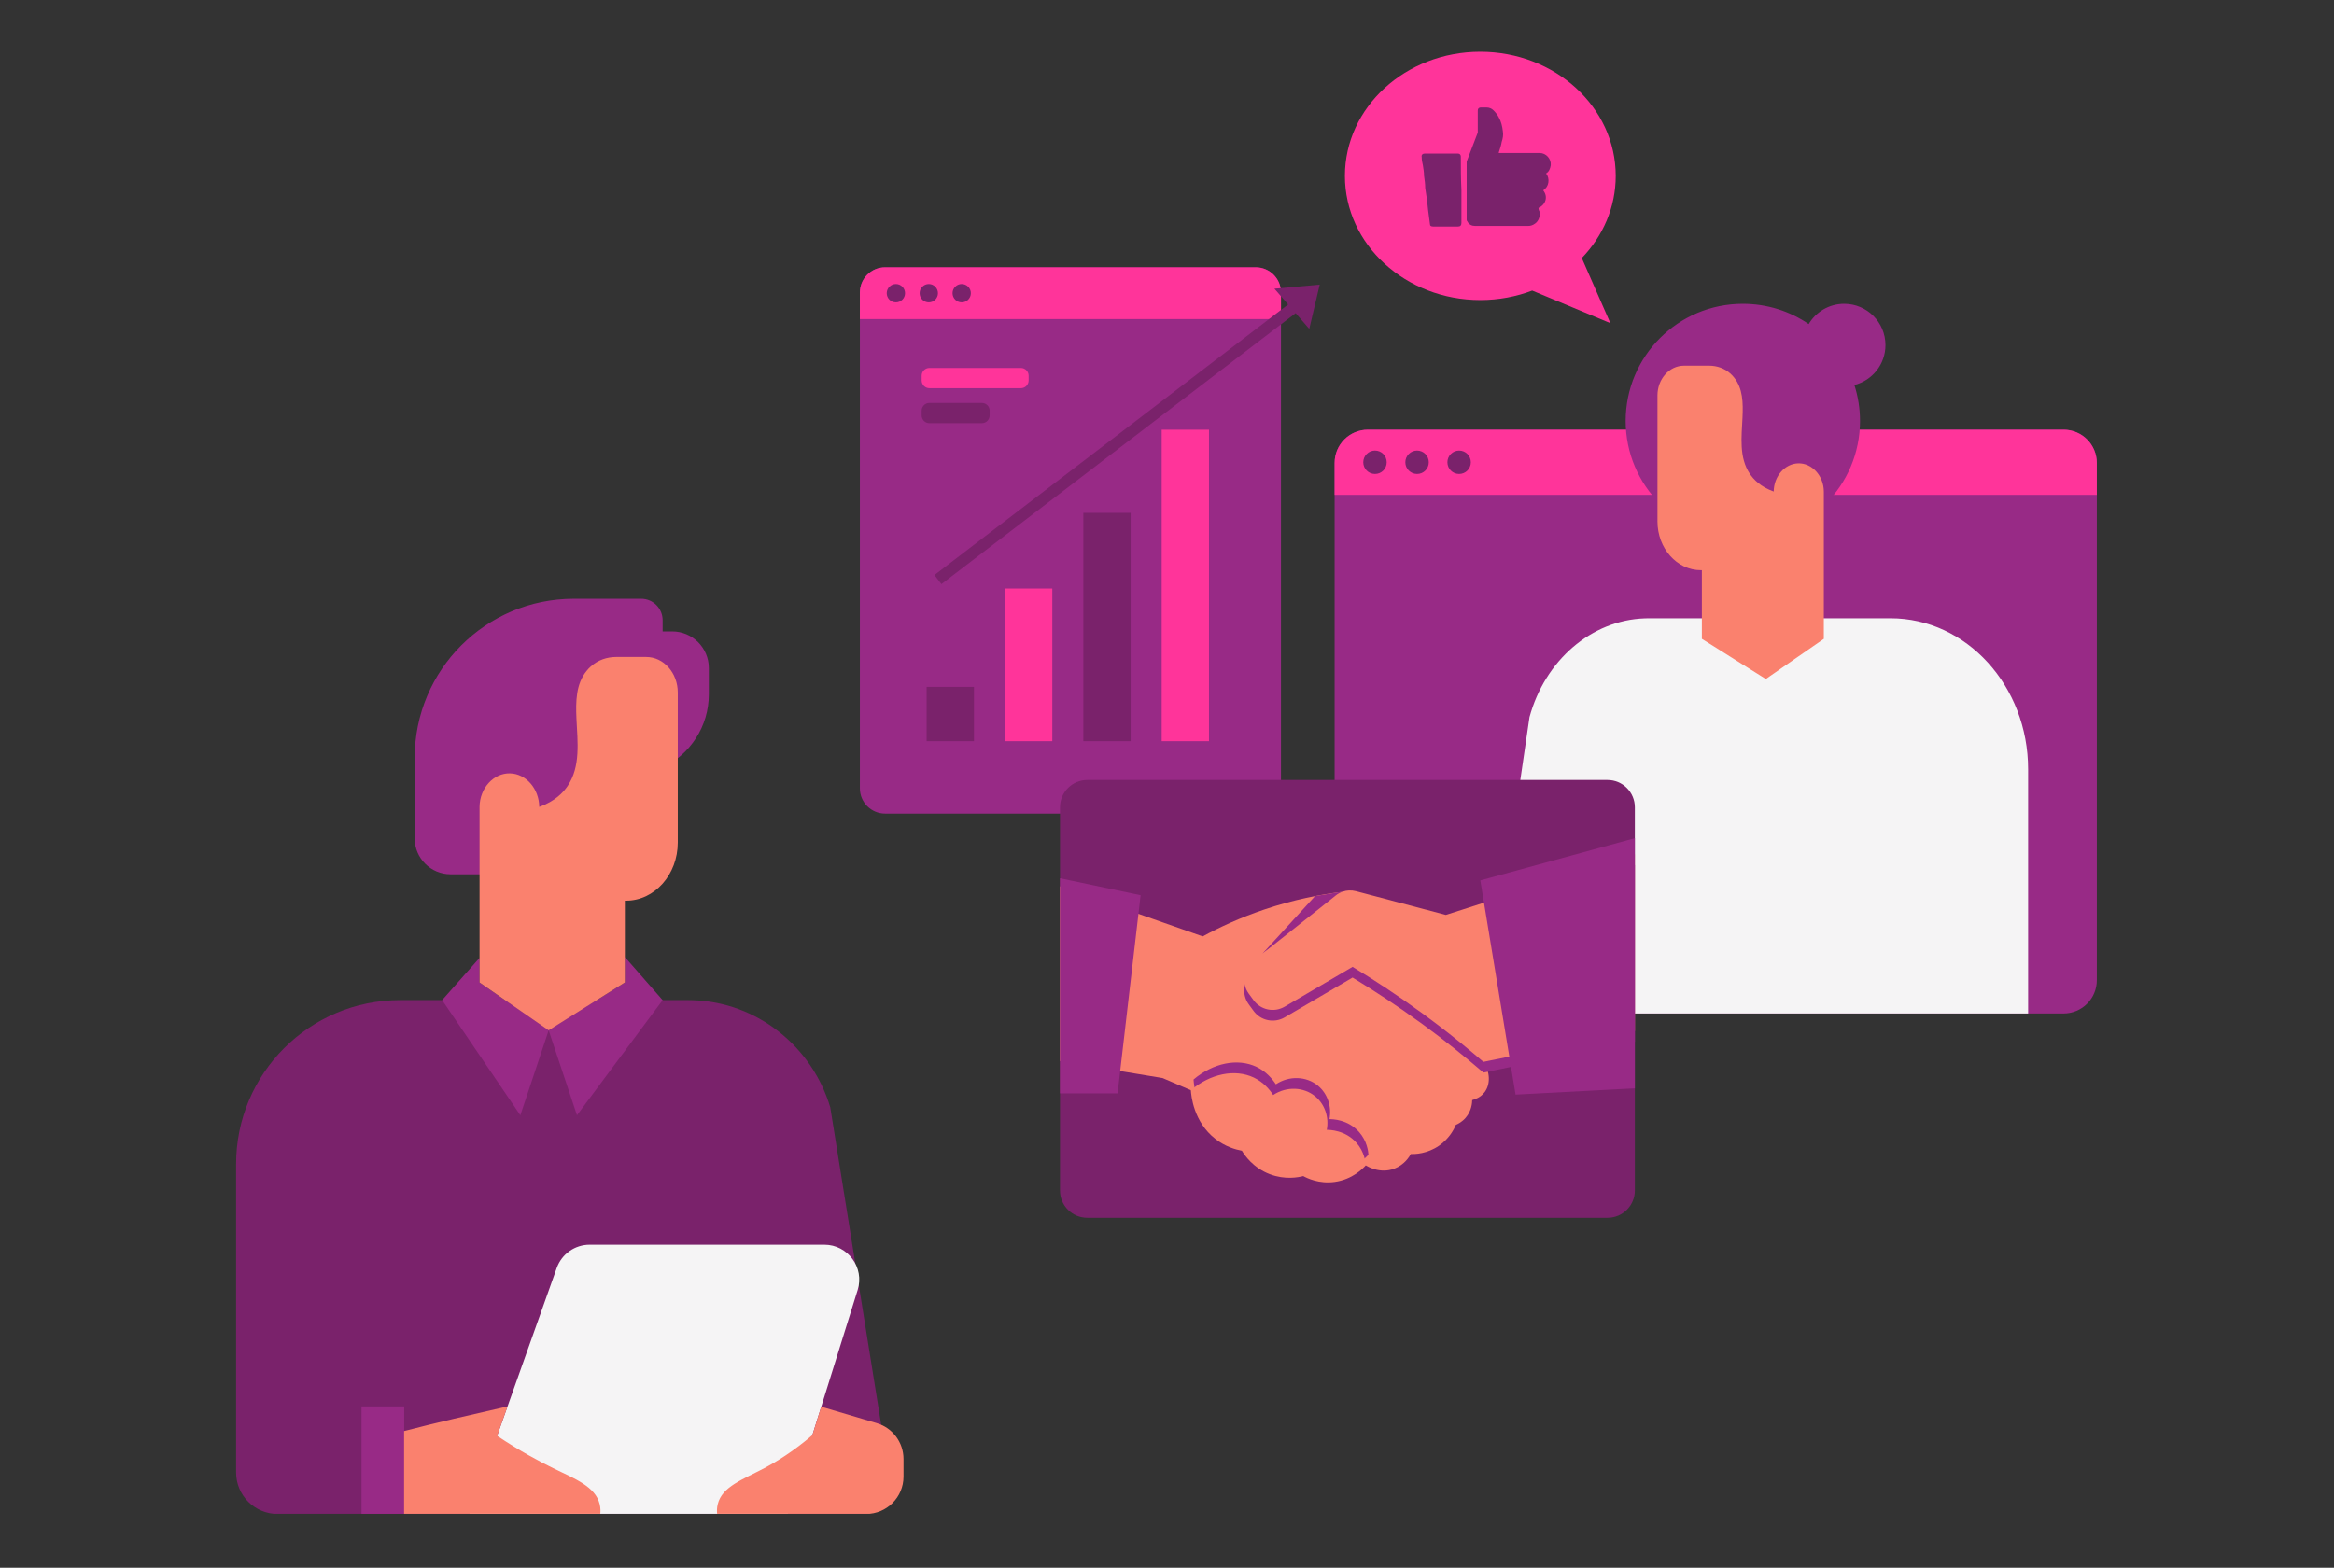
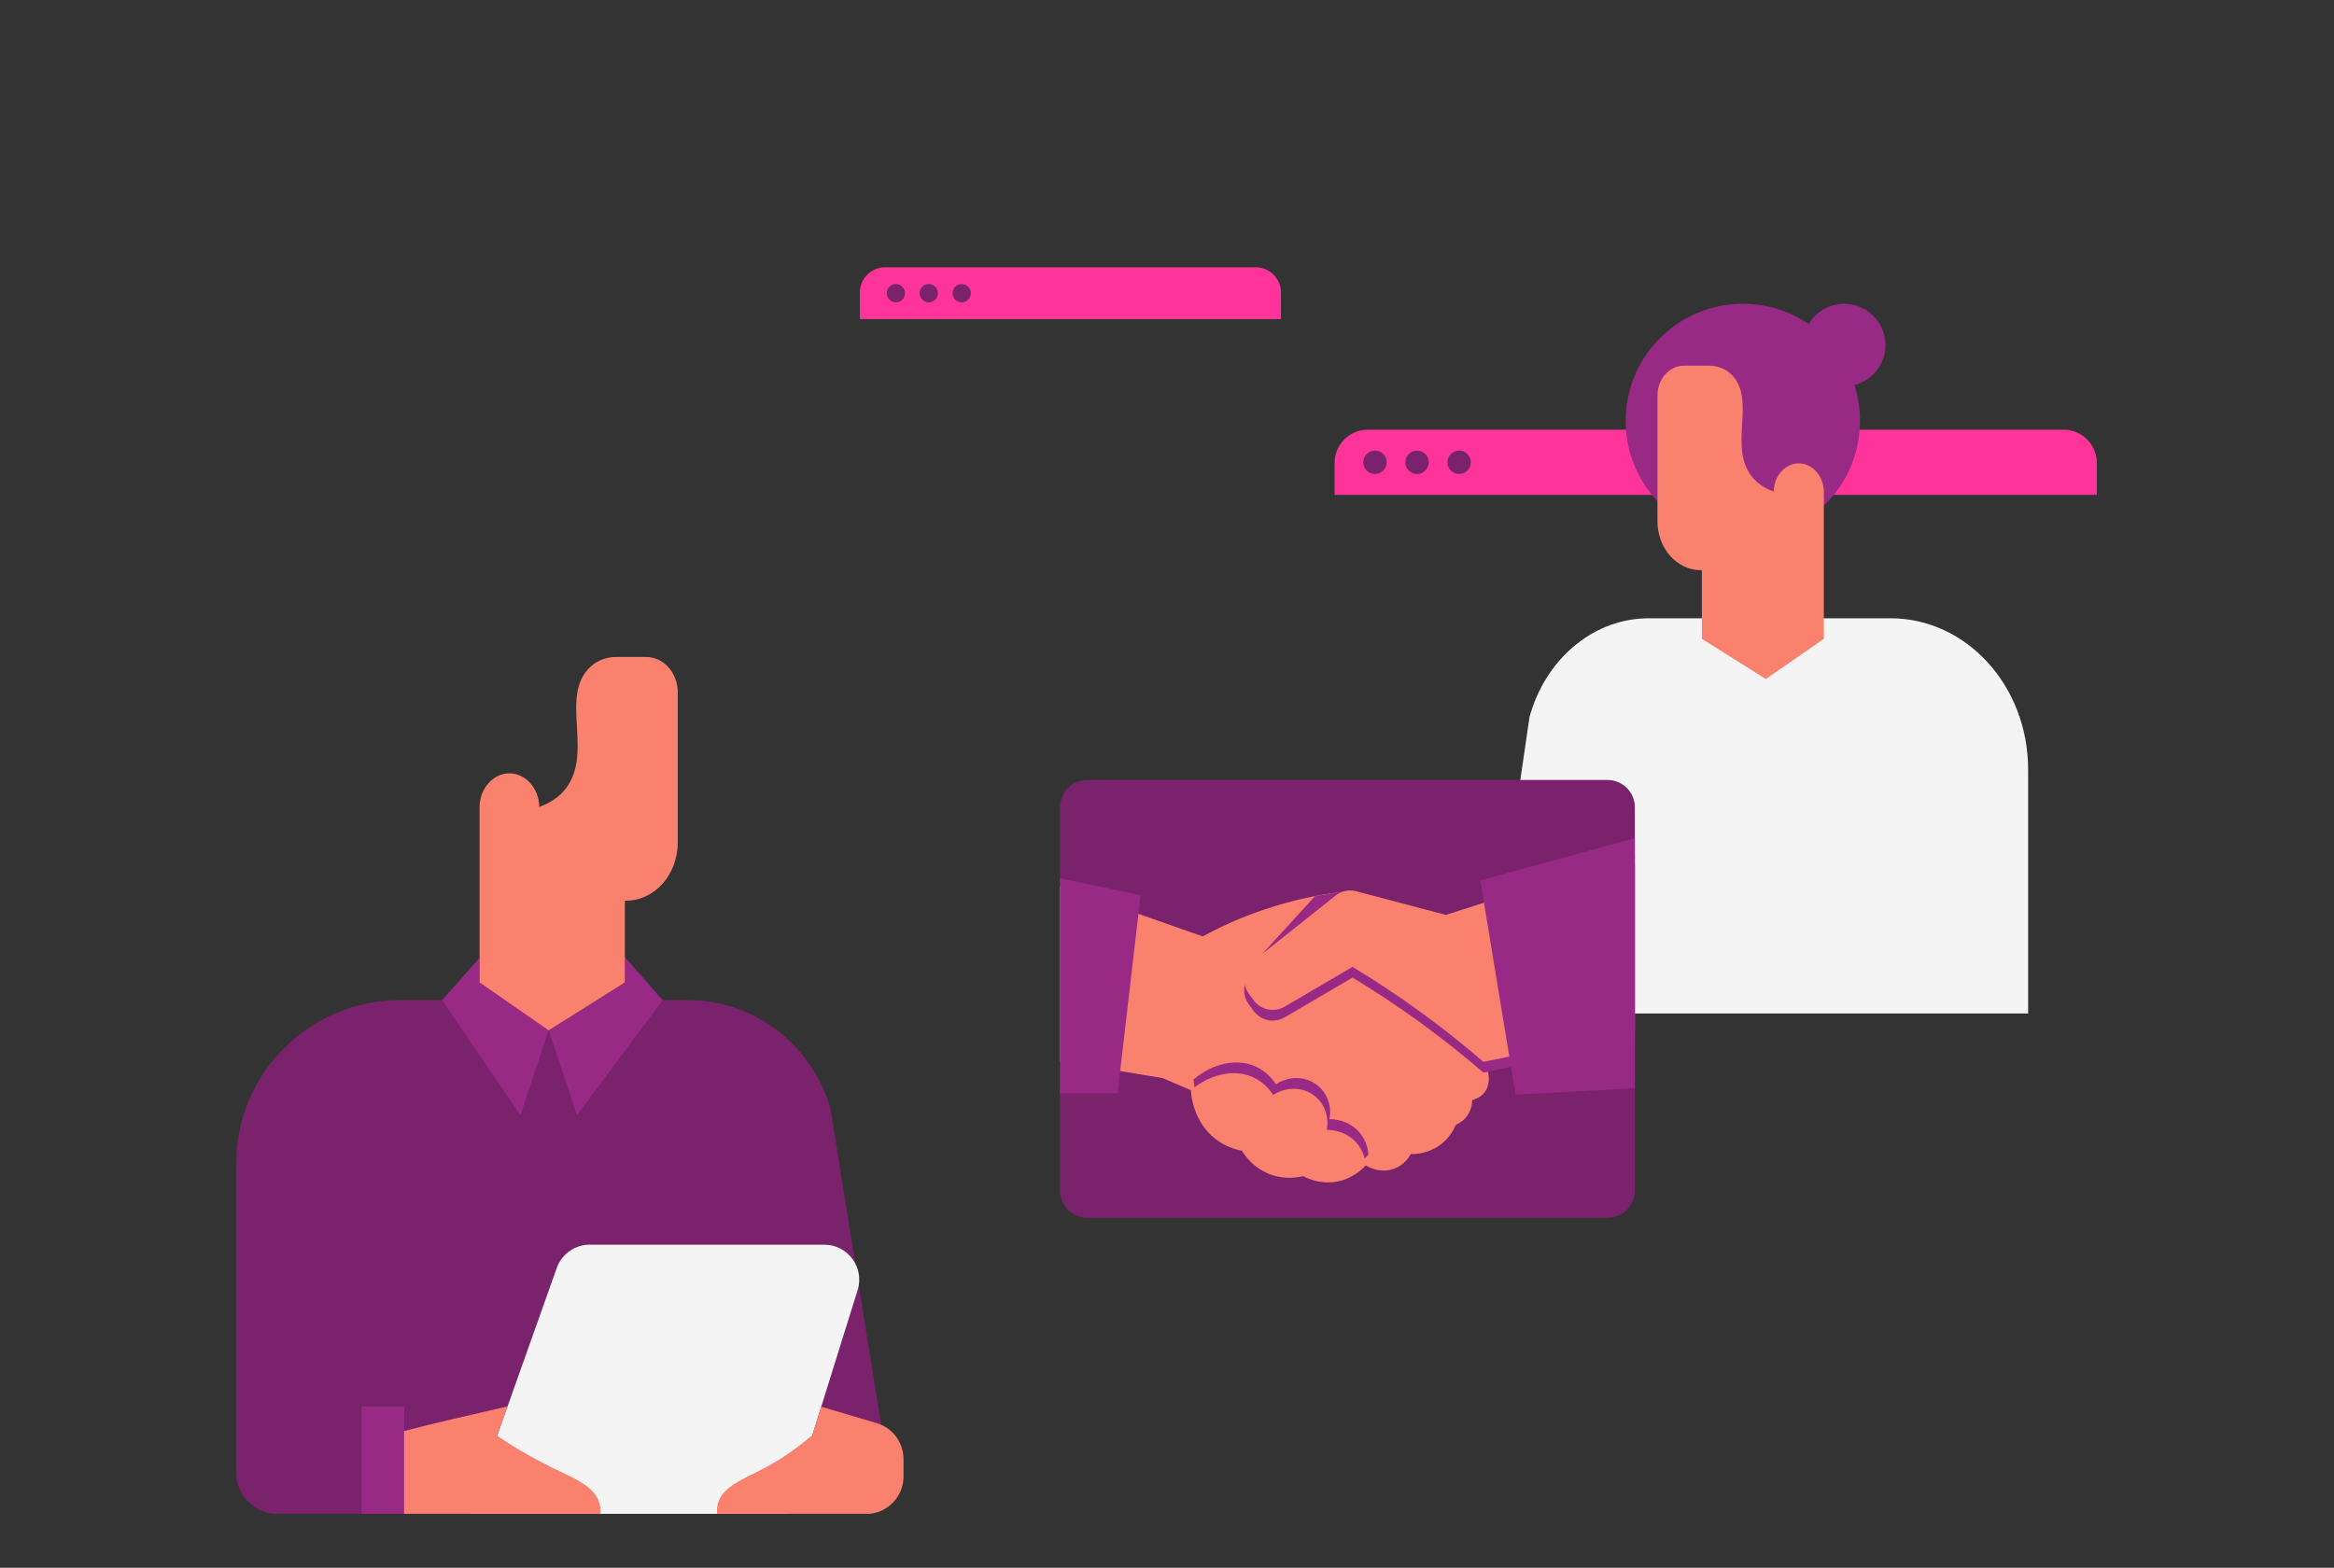
<svg xmlns="http://www.w3.org/2000/svg" width="765" zoomAndPan="magnify" viewBox="0 0 573.75 385.5" height="514" preserveAspectRatio="xMidYMid meet" version="1.0">
  <rect x="0" y="0" width="573.75" height="385.5" fill="#333333" stroke="none" />
  <defs>
    <clipPath id="24cbd83188">
      <path d="M 101 65 L 515.695 65 L 515.695 250 L 101 250 Z M 101 65 " clip-rule="nonzero" />
    </clipPath>
    <clipPath id="189027f0ba">
      <path d="M 58.039 191 L 402 191 L 402 372.23 L 58.039 372.23 Z M 58.039 191 " clip-rule="nonzero" />
    </clipPath>
    <clipPath id="556caa8898">
      <path d="M 115 306 L 212 306 L 212 372.23 L 115 372.23 Z M 115 306 " clip-rule="nonzero" />
    </clipPath>
    <clipPath id="d5ba85d067">
      <path d="M 211 65 L 515.695 65 L 515.695 122 L 211 122 Z M 211 65 " clip-rule="nonzero" />
    </clipPath>
    <clipPath id="52e3849c6b">
      <path d="M 88 74 L 464 74 L 464 372.23 L 88 372.23 Z M 88 74 " clip-rule="nonzero" />
    </clipPath>
    <clipPath id="2cd35a45ae">
      <path d="M 99 210 L 402 210 L 402 372.23 L 99 372.23 Z M 99 210 " clip-rule="nonzero" />
    </clipPath>
    <clipPath id="00e256fc8c">
-       <path d="M 226 12.695 L 398 12.695 L 398 183 L 226 183 Z M 226 12.695 " clip-rule="nonzero" />
-     </clipPath>
+       </clipPath>
  </defs>
  <g clip-path="url(#24cbd83188)">
-     <path fill="#982a86" d="M 314.895 71.941 L 314.895 193.848 C 314.895 197.277 312.113 200.059 308.676 200.059 L 217.586 200.059 C 214.156 200.059 211.375 197.277 211.375 193.848 L 211.375 71.941 C 211.375 68.504 214.156 65.723 217.586 65.723 L 308.676 65.723 C 312.113 65.723 314.895 68.504 314.895 71.941 Z M 507.27 105.656 L 336.258 105.656 C 331.742 105.656 328.078 109.316 328.078 113.832 L 328.078 241.031 C 328.078 245.547 331.742 249.207 336.258 249.207 L 507.27 249.207 C 511.785 249.207 515.445 245.547 515.445 241.031 L 515.445 113.832 C 515.445 109.316 511.785 105.656 507.27 105.656 Z M 165.238 155.258 L 162.891 155.258 L 162.891 152.504 C 162.891 149.594 160.531 147.23 157.617 147.23 L 141.055 147.23 C 119.453 147.23 101.941 164.742 101.941 186.348 L 101.941 206.141 C 101.941 211.02 105.895 214.977 110.773 214.977 L 162.891 214.977 L 162.891 188.746 C 169.605 185.535 174.246 178.676 174.246 170.734 L 174.246 164.262 C 174.246 159.289 170.211 155.258 165.238 155.258 Z M 165.238 155.258 " fill-opacity="1" fill-rule="nonzero" />
-   </g>
+     </g>
  <path fill="#f5f4f5" d="M 498.559 189.188 L 498.559 249.207 L 365.34 249.207 C 368.891 224.914 372.438 200.621 375.984 176.336 C 379.773 162.434 391.152 152.477 404.363 152.051 C 404.699 152.039 405.039 152.031 405.375 152.031 L 464.73 152.031 C 483.414 152.035 498.559 168.668 498.559 189.188 Z M 498.559 189.188 " fill-opacity="1" fill-rule="nonzero" />
  <g clip-path="url(#189027f0ba)">
    <path fill="#7a226b" d="M 204.098 272.289 C 199.578 257.207 186.02 246.406 170.281 245.941 C 169.883 245.93 169.48 245.922 169.078 245.922 L 98.348 245.922 C 76.086 245.926 58.039 263.973 58.039 286.234 L 58.039 362.059 C 58.039 367.699 62.613 372.273 68.254 372.273 L 211.848 372.273 C 216.09 372.273 219.375 368.566 218.863 364.355 C 213.941 333.668 209.02 302.98 204.098 272.289 Z M 395.168 299.445 L 267.285 299.445 C 263.574 299.445 260.57 296.438 260.57 292.727 L 260.57 198.508 C 260.57 194.797 263.578 191.793 267.285 191.793 L 395.168 191.793 C 398.879 191.793 401.883 194.797 401.883 198.508 L 401.883 292.73 C 401.883 296.438 398.879 299.445 395.168 299.445 Z M 395.168 299.445 " fill-opacity="1" fill-rule="nonzero" />
  </g>
  <g clip-path="url(#556caa8898)">
    <path fill="#f5f4f5" d="M 193.652 372.273 L 210.828 317.211 C 212.555 311.68 208.422 306.059 202.629 306.059 L 144.961 306.059 C 141.324 306.059 138.082 308.348 136.863 311.777 L 115.375 372.273 Z M 193.652 372.273 " fill-opacity="1" fill-rule="nonzero" />
  </g>
  <g clip-path="url(#d5ba85d067)">
    <path fill="#ff349a" d="M 515.445 113.832 L 515.445 121.688 L 328.078 121.688 L 328.078 113.832 C 328.078 109.316 331.742 105.656 336.262 105.656 L 507.27 105.656 C 511.785 105.656 515.445 109.316 515.445 113.832 Z M 308.676 65.723 L 217.586 65.723 C 214.156 65.723 211.375 68.504 211.375 71.941 L 211.375 78.465 L 314.895 78.465 L 314.895 71.941 C 314.895 68.504 312.113 65.723 308.676 65.723 Z M 308.676 65.723 " fill-opacity="1" fill-rule="nonzero" />
  </g>
  <g clip-path="url(#52e3849c6b)">
    <path fill="#982a86" d="M 99.363 345.824 L 88.871 345.824 L 88.871 372.273 L 99.363 372.273 Z M 117.887 241.578 C 123.547 245.5 129.211 249.426 134.875 253.352 L 127.914 274.227 C 121.508 264.793 115.098 255.359 108.688 245.922 C 111.754 242.461 114.82 238.996 117.887 235.535 C 117.887 237.547 117.887 239.562 117.887 241.578 Z M 153.605 241.578 C 147.363 245.5 141.117 249.426 134.875 253.352 C 137.195 260.309 139.512 267.266 141.832 274.227 C 148.852 264.793 155.871 255.359 162.891 245.922 C 159.797 242.391 156.699 238.859 153.605 235.324 C 153.605 237.41 153.605 239.492 153.605 241.578 Z M 463.488 84.848 C 463.488 79.246 458.945 74.703 453.34 74.703 C 449.625 74.703 446.387 76.703 444.617 79.684 C 440.004 76.539 434.43 74.703 428.426 74.703 C 412.516 74.703 399.621 87.598 399.621 103.508 C 399.621 119.418 412.516 132.316 428.426 132.316 C 444.336 132.316 457.234 119.418 457.234 103.508 C 457.234 100.426 456.742 97.457 455.848 94.672 C 460.234 93.555 463.488 89.586 463.488 84.848 Z M 463.488 84.848 " fill-opacity="1" fill-rule="nonzero" />
  </g>
  <path fill="#fa816e" d="M 407.441 97.25 L 407.441 128.195 C 407.441 134.832 412.223 140.207 418.109 140.207 L 418.355 140.207 C 418.355 145.836 418.355 151.461 418.355 157.086 C 423.598 160.379 428.836 163.672 434.078 166.965 C 438.832 163.672 443.582 160.379 448.336 157.086 L 448.336 120.863 C 448.305 116.969 445.41 113.84 442.035 113.934 C 438.762 114.02 436.051 117.094 436.02 120.863 C 432.777 119.699 431.086 117.914 430.148 116.512 C 427.461 112.5 428.113 107.457 428.34 102.723 C 428.516 99.012 428.434 95.496 426.273 92.82 C 425.996 92.469 425.703 92.16 425.391 91.879 C 423.922 90.547 422.039 89.918 420.152 89.918 L 413.961 89.918 C 410.359 89.918 407.441 93.203 407.441 97.25 Z M 158.844 161.543 L 151.469 161.543 C 149.219 161.543 146.973 162.293 145.227 163.883 C 144.855 164.215 144.504 164.586 144.172 165.004 C 141.602 168.191 141.5 172.379 141.711 176.801 C 141.98 182.441 142.758 188.449 139.559 193.23 C 138.438 194.902 136.422 197.031 132.559 198.418 C 132.523 193.922 129.297 190.262 125.395 190.16 C 121.371 190.051 117.922 193.777 117.887 198.418 L 117.887 241.578 C 123.547 245.5 129.211 249.426 134.875 253.352 C 141.117 249.426 147.363 245.5 153.605 241.578 C 153.605 234.875 153.605 228.172 153.605 221.469 L 153.898 221.469 C 160.914 221.469 166.613 215.059 166.613 207.156 L 166.613 170.281 C 166.613 165.457 163.137 161.543 158.844 161.543 Z M 364.656 261.105 L 362.207 259.023 L 332.234 233.547 C 331.477 228.793 330.715 224.047 329.949 219.297 C 324.578 219.945 318.016 221.199 310.797 223.641 C 304.855 225.648 299.793 228.004 295.652 230.254 L 260.57 217.934 L 260.57 260.918 L 285.793 265.086 C 288.109 266.078 290.426 267.078 292.742 268.074 C 307.078 274.234 321.406 280.395 335.742 286.559 C 336.09 286.781 339.238 288.715 342.785 287.352 C 345.297 286.391 346.488 284.363 346.805 283.773 C 347.832 283.797 350.82 283.738 353.762 281.707 C 356.344 279.914 357.469 277.578 357.879 276.598 C 358.461 276.348 359.43 275.84 360.281 274.859 C 361.789 273.129 361.887 271.121 361.898 270.504 C 362.578 270.324 363.977 269.859 364.953 268.555 C 366.422 266.605 366.336 263.605 364.656 261.105 Z M 364.656 261.105 " fill-opacity="1" fill-rule="nonzero" />
  <path fill="#982a86" d="M 323.273 220.344 C 318.957 225.066 314.645 229.789 310.328 234.512 L 331.688 218.965 C 328.883 219.426 326.078 219.883 323.273 220.344 Z M 334.102 278.363 C 331.324 275.211 327.418 275.184 326.812 275.188 C 327.398 272.074 326.332 268.91 323.988 266.969 C 321.156 264.617 316.914 264.441 313.641 266.625 C 312.758 265.27 311.25 263.473 308.887 262.34 C 304.234 260.121 298.191 261.387 293.402 265.441 C 293.473 266.645 294.008 273.227 299.457 277.441 C 301.871 279.316 304.367 280.031 305.953 280.328 C 306.543 281.324 308.625 284.508 312.836 286.102 C 316.574 287.516 319.84 286.859 321.023 286.555 C 321.992 287.09 324.902 288.512 328.738 287.992 C 333.102 287.398 335.707 284.688 336.398 283.922 C 336.336 283.047 336.039 280.566 334.102 278.363 Z M 355.422 227.602 L 333.332 221.77 C 331.609 221.316 329.773 221.695 328.379 222.809 C 321.598 228.191 314.824 233.578 308.051 238.961 C 305.609 240.902 305.129 244.418 306.965 246.945 C 307.355 247.484 307.75 248.023 308.145 248.562 C 309.902 250.984 313.211 251.676 315.801 250.164 C 321.359 246.898 326.922 243.641 332.492 240.375 C 337.906 243.66 343.656 247.43 349.586 251.762 C 355.121 255.805 360.137 259.84 364.656 263.734 C 377.062 261.207 389.477 258.68 401.887 256.152 L 401.887 212.699 Z M 355.422 227.602 " fill-opacity="1" fill-rule="nonzero" />
  <g clip-path="url(#2cd35a45ae)">
    <path fill="#fa816e" d="M 122.203 353.051 C 127.715 356.746 132.461 359.289 135.98 361.008 C 141.375 363.641 146.363 365.547 147.418 369.867 C 147.656 370.836 147.629 371.691 147.566 372.273 L 99.336 372.273 L 99.336 351.887 C 107.039 349.867 115.906 347.848 124.77 345.824 C 123.914 348.234 123.059 350.641 122.203 353.051 Z M 199.703 352.875 C 195.086 356.848 190.934 359.383 187.875 361.008 C 182.629 363.793 177.492 365.535 176.438 369.867 C 176.199 370.836 176.227 371.691 176.289 372.273 L 212.91 372.273 C 217.988 372.273 222.102 368.156 222.102 363.082 L 222.102 358.754 C 222.102 354.68 219.426 351.094 215.52 349.938 C 210.973 348.59 206.426 347.246 201.879 345.898 C 201.156 348.227 200.43 350.551 199.703 352.875 Z M 355.422 224.969 L 333.332 219.137 C 332.199 218.84 331.023 218.898 329.949 219.293 C 329.391 219.5 328.855 219.797 328.379 220.176 C 321.598 225.562 314.824 230.945 308.051 236.328 C 305.609 238.27 305.129 241.785 306.965 244.312 C 307.355 244.852 307.75 245.391 308.145 245.93 C 309.902 248.355 313.211 249.047 315.801 247.531 C 321.359 244.266 326.922 241.008 332.492 237.742 C 337.906 241.027 343.656 244.801 349.586 249.129 C 354.141 252.453 358.344 255.777 362.207 259.023 C 363.035 259.719 363.855 260.41 364.656 261.102 C 377.062 258.574 389.477 256.047 401.883 253.52 L 401.883 210.066 Z M 333.445 280.996 C 330.668 277.844 326.758 277.816 326.152 277.82 C 326.738 274.707 325.672 271.543 323.328 269.602 C 320.5 267.25 316.254 267.074 312.98 269.258 C 312.102 267.902 310.594 266.105 308.23 264.973 C 303.578 262.754 297.535 264.02 292.742 268.074 C 292.812 269.277 293.348 275.859 298.797 280.074 C 301.211 281.949 303.707 282.664 305.293 282.961 C 305.887 283.957 307.965 287.141 312.18 288.734 C 315.918 290.148 319.184 289.492 320.367 289.188 C 321.336 289.723 324.242 291.145 328.082 290.625 C 332.445 290.031 335.051 287.32 335.742 286.555 C 335.676 285.68 335.379 283.199 333.445 280.996 Z M 333.445 280.996 " fill-opacity="1" fill-rule="nonzero" />
  </g>
  <path fill="#982a86" d="M 260.57 215.957 L 260.57 268.852 L 274.727 268.852 C 276.617 252.613 278.504 236.375 280.387 220.129 C 273.777 218.742 267.176 217.348 260.57 215.957 Z M 401.883 206.098 L 401.883 267.602 C 392.109 268.121 382.336 268.641 372.562 269.16 C 369.672 251.605 366.781 234.043 363.895 216.488 C 376.559 213.027 389.223 209.566 401.883 206.098 Z M 401.883 206.098 " fill-opacity="1" fill-rule="nonzero" />
  <path fill="#7a226b" d="M 340.883 113.672 C 340.883 115.262 339.594 116.551 338.004 116.551 C 336.41 116.551 335.121 115.262 335.121 113.672 C 335.121 112.082 336.41 110.789 338.004 110.789 C 339.594 110.789 340.883 112.082 340.883 113.672 Z M 348.344 110.793 C 346.754 110.793 345.465 112.082 345.465 113.672 C 345.465 115.262 346.754 116.551 348.344 116.551 C 349.938 116.551 351.227 115.262 351.227 113.672 C 351.227 112.082 349.938 110.793 348.344 110.793 Z M 358.688 110.793 C 357.098 110.793 355.805 112.082 355.805 113.672 C 355.805 115.262 357.098 116.551 358.688 116.551 C 360.277 116.551 361.566 115.262 361.566 113.672 C 361.566 112.082 360.277 110.793 358.688 110.793 Z M 222.48 72.094 C 222.48 73.34 221.473 74.348 220.23 74.348 C 218.984 74.348 217.977 73.34 217.977 72.094 C 217.977 70.852 218.984 69.84 220.23 69.84 C 221.473 69.84 222.48 70.852 222.48 72.094 Z M 228.32 69.84 C 227.074 69.84 226.066 70.852 226.066 72.094 C 226.066 73.34 227.074 74.348 228.32 74.348 C 229.562 74.348 230.57 73.34 230.57 72.094 C 230.57 70.852 229.562 69.84 228.32 69.84 Z M 236.406 69.84 C 235.164 69.84 234.156 70.852 234.156 72.094 C 234.156 73.34 235.164 74.348 236.406 74.348 C 237.652 74.348 238.66 73.34 238.66 72.094 C 238.66 70.852 237.652 69.84 236.406 69.84 Z M 236.406 69.84 " fill-opacity="1" fill-rule="nonzero" />
  <g clip-path="url(#00e256fc8c)">
    <path fill="#ff349a" d="M 258.68 144.711 L 247.047 144.711 L 247.047 182.246 L 258.68 182.246 Z M 297.199 182.246 L 285.566 182.246 L 285.566 105.656 L 297.199 105.656 Z M 250.957 95.453 L 228.469 95.453 C 227.414 95.453 226.562 94.602 226.562 93.547 L 226.562 92.383 C 226.562 91.332 227.414 90.48 228.469 90.48 L 250.957 90.48 C 252.012 90.48 252.863 91.332 252.863 92.383 L 252.863 93.547 C 252.863 94.602 252.012 95.453 250.957 95.453 Z M 395.863 79.465 L 376.648 71.453 C 372.719 72.949 368.414 73.781 363.895 73.781 C 345.512 73.781 330.609 60.113 330.609 43.25 C 330.609 26.391 345.512 12.723 363.895 12.723 C 382.277 12.723 397.18 26.391 397.18 43.25 C 397.18 51 394.027 58.07 388.84 63.453 Z M 395.863 79.465 " fill-opacity="1" fill-rule="nonzero" />
  </g>
-   <path fill="#7a226b" d="M 239.422 182.246 L 227.785 182.246 L 227.785 168.898 L 239.422 168.898 Z M 277.941 126.098 L 266.305 126.098 L 266.305 182.246 L 277.941 182.246 Z M 243.277 102.148 L 243.277 100.984 C 243.277 99.934 242.426 99.082 241.371 99.082 L 228.469 99.082 C 227.414 99.082 226.562 99.934 226.562 100.984 L 226.562 102.148 C 226.562 103.203 227.414 104.055 228.469 104.055 L 241.371 104.055 C 242.426 104.055 243.277 103.203 243.277 102.148 Z M 380.062 42.645 C 380.781 42.211 381.066 41.496 381.211 40.633 C 381.355 39.055 380.062 37.621 378.484 37.621 C 375.184 37.621 371.883 37.621 368.723 37.621 C 368.578 37.621 368.578 37.621 368.438 37.621 L 368.438 37.477 C 368.723 36.613 369.012 35.754 369.152 34.891 C 369.441 34.031 369.586 33.168 369.441 32.309 C 369.297 31.016 369.012 29.867 368.438 28.863 C 368.148 28.289 367.719 27.715 367.145 27.141 C 366.715 26.711 366.141 26.422 365.422 26.422 C 364.992 26.422 364.418 26.422 363.988 26.422 C 363.555 26.422 363.27 26.711 363.27 27.141 C 363.27 28.863 363.27 30.586 363.27 32.309 C 363.27 32.453 363.27 32.453 363.27 32.594 C 362.406 34.891 361.547 37.043 360.688 39.34 C 360.688 39.484 360.543 39.629 360.543 39.773 C 360.543 44.508 360.543 49.246 360.543 53.98 C 360.543 54.125 360.543 54.27 360.688 54.41 C 361.117 55.273 361.836 55.559 362.695 55.559 C 367 55.559 371.309 55.559 375.613 55.559 C 376.188 55.559 376.762 55.418 377.336 54.988 C 378.195 54.414 378.625 53.266 378.484 52.117 C 378.34 51.828 378.195 51.543 378.195 51.109 C 379.918 50.395 380.637 48.383 379.344 46.805 C 380.781 45.945 381.066 43.934 380.062 42.645 C 379.918 42.785 379.918 42.785 380.062 42.645 Z M 359.105 38.48 C 359.105 38.051 358.82 37.762 358.391 37.762 C 355.66 37.762 352.934 37.762 350.207 37.762 C 349.777 37.762 349.348 38.051 349.488 38.625 C 349.488 39.344 349.633 40.059 349.777 40.633 C 349.922 41.496 350.062 42.355 350.062 43.219 C 350.207 44.223 350.352 45.227 350.352 46.23 C 350.496 47.238 350.637 48.242 350.781 49.102 C 350.926 49.965 350.926 50.824 351.066 51.688 C 351.211 52.836 351.355 53.84 351.5 54.988 C 351.5 55.562 351.785 55.707 352.359 55.707 C 354.371 55.707 356.379 55.707 358.391 55.707 C 358.961 55.707 359.25 55.418 359.25 54.844 C 359.25 52.117 359.25 49.391 359.25 46.664 C 359.105 43.934 359.105 41.207 359.105 38.48 Z M 321.848 80.867 L 318.496 77 L 231.426 143.629 L 229.715 141.391 L 316.648 74.867 L 313.281 70.988 L 324.418 69.984 Z M 321.848 80.867 " fill-opacity="1" fill-rule="nonzero" />
</svg>